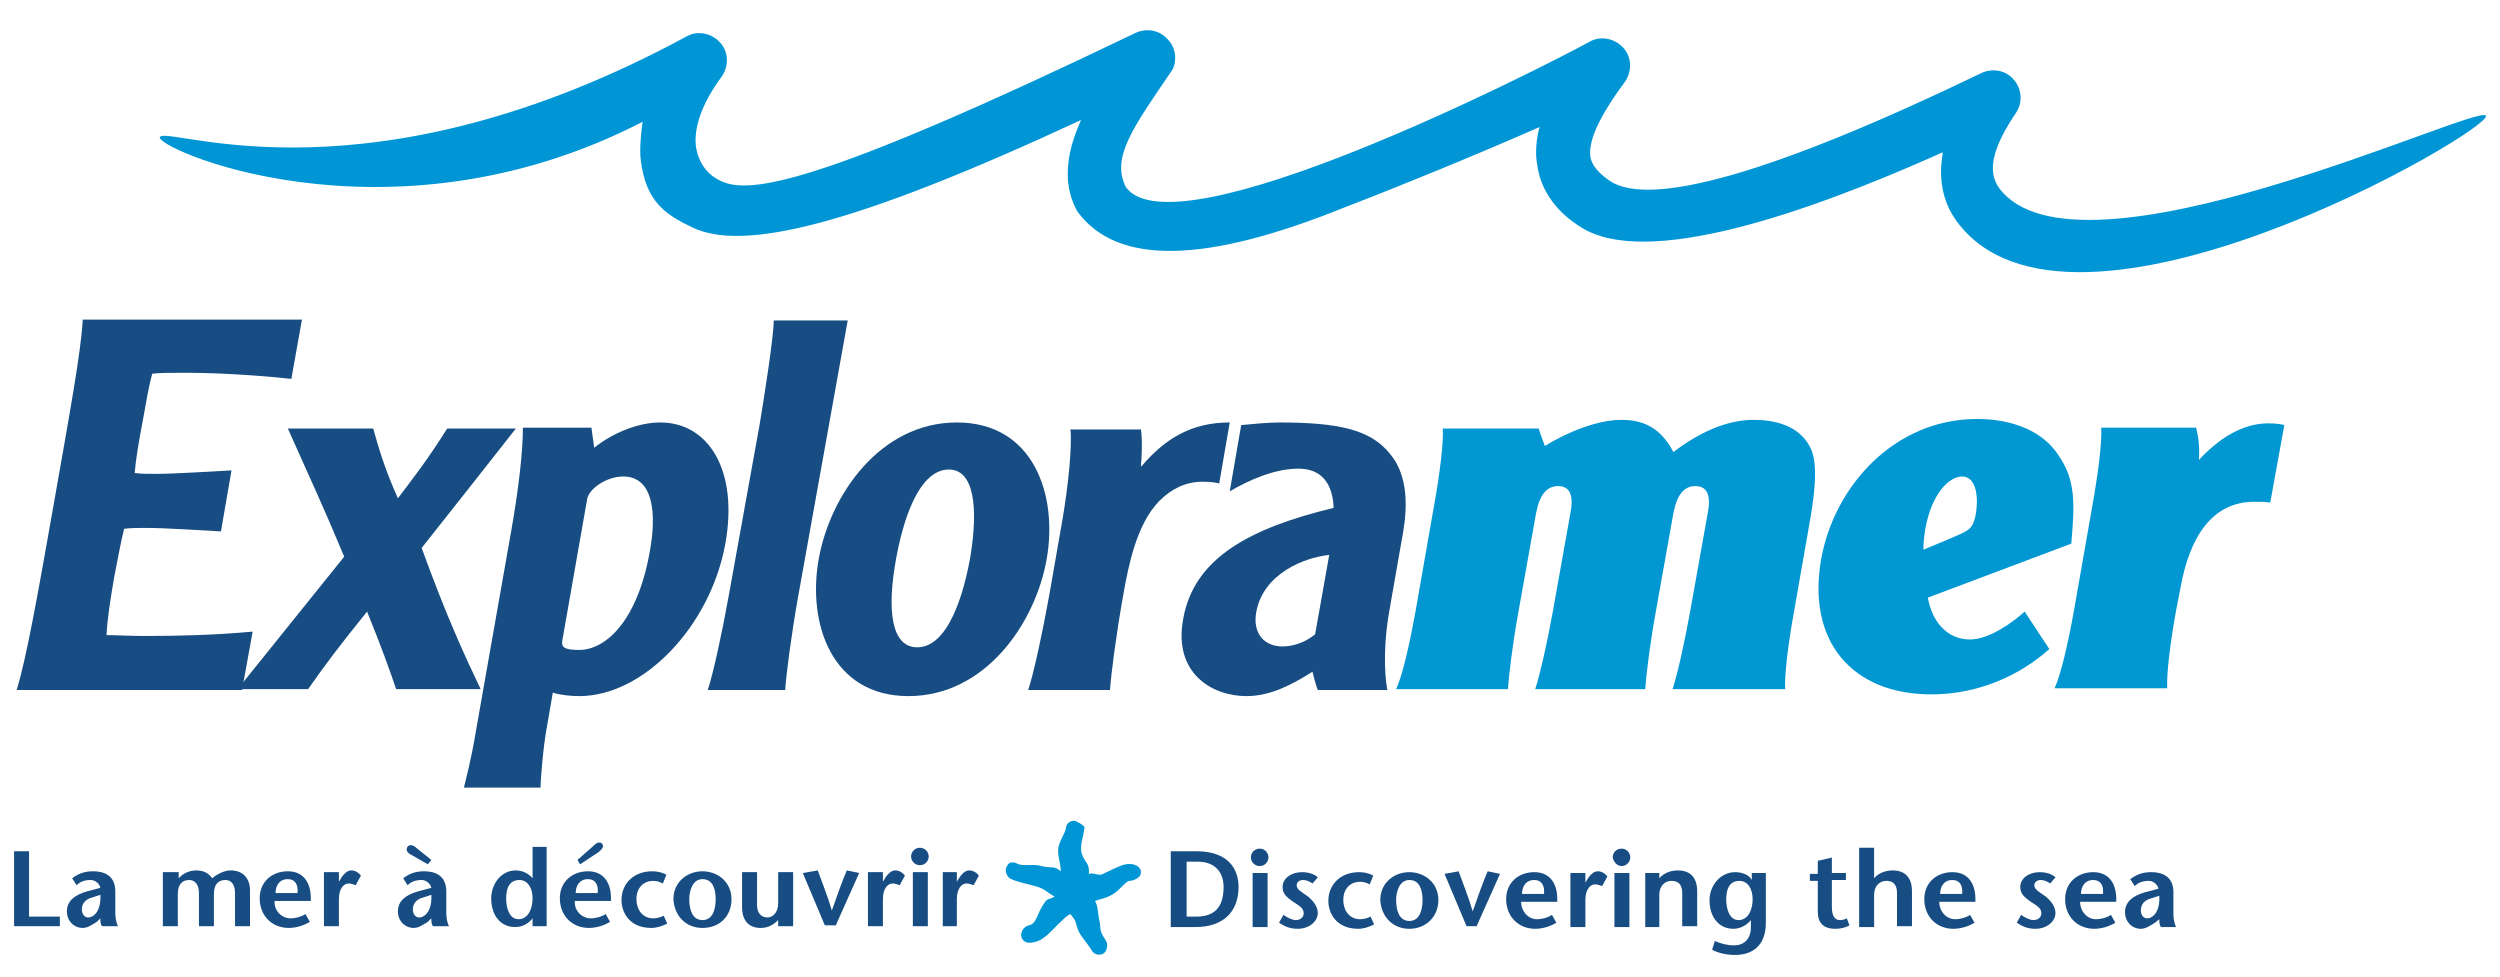
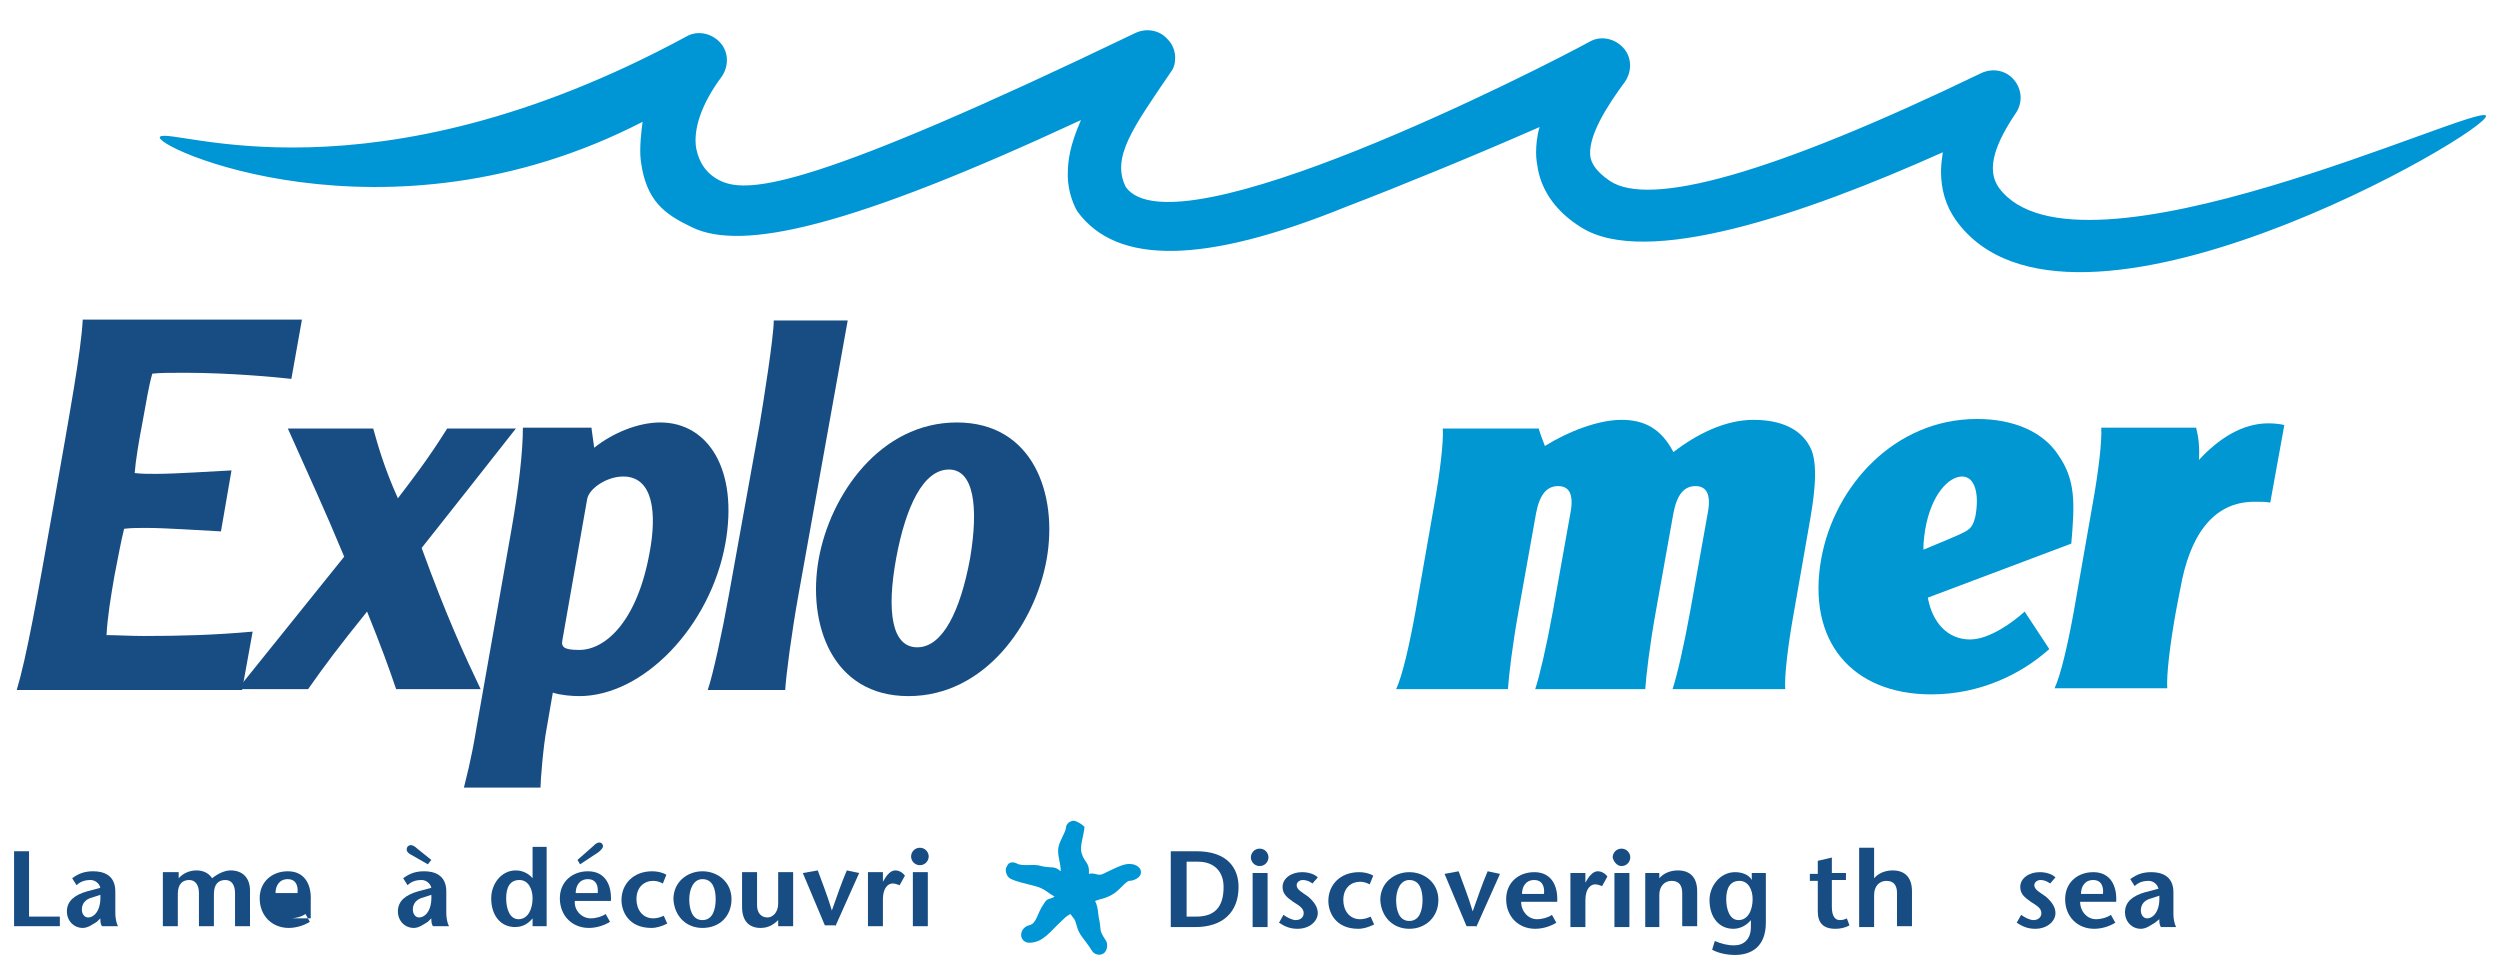
<svg xmlns="http://www.w3.org/2000/svg" width="133" height="52" viewBox="0 0 133 52" fill="none">
  <path d="M16.063 17.004L15.501 20.157C14.705 20.064 12.176 19.832 9.881 19.832C9.038 19.832 8.523 19.832 8.102 19.879C7.914 20.528 7.774 21.409 7.587 22.429C7.399 23.402 7.212 24.515 7.165 25.164C7.493 25.21 7.868 25.21 8.289 25.21C9.366 25.21 11.333 25.071 12.316 25.025L11.755 28.27C10.771 28.224 8.851 28.085 7.774 28.085C7.352 28.085 6.978 28.085 6.603 28.131C6.416 28.873 6.275 29.708 6.088 30.635C5.901 31.701 5.713 32.861 5.667 33.788C6.182 33.788 6.931 33.834 7.633 33.834C9.6 33.834 11.38 33.788 13.441 33.602L12.879 36.709H0.89C1.405 34.993 1.967 31.887 2.857 26.833C3.746 21.779 4.308 18.72 4.402 17.004H16.063Z" fill="#174D83" />
  <path d="M19.856 22.799C20.09 23.634 20.418 24.84 21.168 26.509C21.87 25.581 22.713 24.515 23.79 22.799H27.443C26.647 23.82 23.134 28.27 22.432 29.151C23.743 32.768 24.727 34.9 25.57 36.662H21.074C20.699 35.55 20.278 34.39 19.528 32.536C18.03 34.39 17.234 35.457 16.391 36.662H12.644L18.311 29.615C17.234 27.019 16.531 25.535 15.314 22.799H19.856Z" fill="#174D83" />
  <path d="M31.47 22.8L31.611 23.82C32.594 23.031 33.953 22.475 35.123 22.475C37.699 22.475 39.291 25.025 38.589 28.92C37.793 33.324 34.233 37.033 30.815 37.033C30.44 37.033 29.831 36.987 29.41 36.848L29.082 38.749C28.895 39.722 28.754 41.577 28.754 41.901H24.68C24.774 41.484 25.055 40.511 25.336 38.795L27.209 28.178C27.584 26.045 27.818 24.051 27.818 22.753H31.47V22.8ZM29.925 34.02C29.831 34.437 30.019 34.576 30.815 34.576C32.22 34.576 33.906 33.046 34.561 29.383C34.936 27.39 34.795 25.35 33.156 25.35C32.267 25.35 31.33 25.999 31.236 26.555L29.925 34.02Z" fill="#174D83" />
  <path d="M37.652 36.709C37.933 35.874 38.401 33.741 38.776 31.655L40.415 22.568C40.602 21.455 41.164 17.931 41.164 17.05H45.098L42.476 31.655C42.101 33.741 41.82 35.92 41.773 36.709H37.652Z" fill="#174D83" />
  <path d="M50.905 22.475C54.98 22.475 56.291 26.323 55.682 29.754C55.073 33.185 52.404 37.033 48.33 37.033C44.255 37.033 42.944 33.185 43.553 29.754C44.162 26.323 46.831 22.475 50.905 22.475ZM50.484 24.979C49.126 24.979 48.189 26.926 47.674 29.708C47.159 32.536 47.44 34.437 48.798 34.437C50.156 34.437 51.093 32.49 51.608 29.708C52.076 26.926 51.795 24.979 50.484 24.979Z" fill="#174D83" />
-   <path d="M60.693 22.8C60.787 23.402 60.74 24.422 60.693 24.793H60.74C62.004 23.31 63.409 22.475 65.423 22.475L64.861 25.721C64.72 25.674 64.393 25.628 63.971 25.628C63.081 25.628 62.332 25.999 61.676 26.648C60.459 27.9 60.037 30.079 59.756 31.655C59.382 33.741 59.101 35.92 59.054 36.709H54.699C54.98 35.874 55.448 33.741 55.822 31.655L56.478 27.9C56.853 25.813 57.04 23.634 56.947 22.846H60.693V22.8Z" fill="#174D83" />
-   <path d="M70.106 36.709C69.965 36.338 69.872 35.92 69.825 35.735C68.795 36.384 67.624 37.033 66.313 37.033C64.439 37.033 62.426 35.781 62.941 32.953C63.503 29.661 66.547 28.085 70.949 27.019C70.902 25.767 70.34 24.932 69.076 24.932C67.811 24.932 66.453 25.535 65.423 26.138L66.032 22.614C66.594 22.568 67.39 22.475 68.045 22.475C71.183 22.475 72.916 22.846 73.946 24.144C75.117 25.535 74.789 27.621 74.555 28.827L73.946 32.304C73.618 34.02 73.618 35.689 73.806 36.709H70.106ZM70.715 29.522C69.403 29.661 67.202 30.496 66.828 32.582C66.64 33.695 67.249 34.391 68.233 34.391C68.935 34.391 69.591 34.066 69.965 33.741L70.715 29.522Z" fill="#174D83" />
  <path d="M81.861 22.799C81.907 22.985 82.048 23.356 82.188 23.727C83.453 22.939 85.045 22.336 86.263 22.336C87.48 22.336 88.37 22.799 89.026 24.051C90.29 23.078 91.789 22.336 93.287 22.336C94.786 22.336 95.91 22.846 96.378 23.959C96.753 24.932 96.472 26.694 96.238 27.992L95.442 32.536C95.114 34.344 94.926 35.967 94.973 36.662H88.979C89.213 35.967 89.588 34.344 89.915 32.536L90.852 27.297C91.039 26.323 90.805 25.86 90.197 25.86C89.588 25.86 89.213 26.323 89.026 27.297L88.089 32.536C87.761 34.344 87.574 35.967 87.527 36.662H81.673C81.907 35.967 82.282 34.344 82.61 32.536L83.546 27.297C83.734 26.323 83.5 25.86 82.891 25.86C82.282 25.86 81.907 26.323 81.72 27.297L80.783 32.536C80.456 34.344 80.268 35.967 80.222 36.662H74.274C74.602 35.967 74.976 34.344 75.304 32.536L76.288 26.926C76.615 25.118 76.803 23.495 76.756 22.799H81.861Z" fill="#0097D2" />
  <path d="M102.56 31.794C102.794 33.092 103.59 34.02 104.808 34.02C105.838 34.02 107.103 33.092 107.711 32.536L109.023 34.53C107.524 35.874 105.323 36.941 102.747 36.941C98.532 36.941 96.097 34.112 96.893 29.708C97.596 25.86 100.78 22.29 105.182 22.29C107.149 22.29 108.695 22.985 109.491 24.191C110.428 25.535 110.381 26.741 110.193 28.92L102.56 31.794ZM104.574 28.27C104.901 28.085 104.995 27.853 105.089 27.482C105.323 26.23 105.042 25.35 104.386 25.35C103.684 25.35 102.747 26.277 102.419 28.178C102.326 28.78 102.326 29.059 102.326 29.244C103.216 28.873 104.246 28.456 104.574 28.27Z" fill="#0097D2" />
  <path d="M116.843 22.799C116.937 23.171 117.031 23.68 116.984 24.469C117.967 23.402 119.232 22.521 120.683 22.521C121.011 22.521 121.386 22.568 121.526 22.614L120.777 26.741C120.543 26.694 120.356 26.694 119.934 26.694C117.639 26.694 116.469 28.641 116 31.284L115.766 32.489C115.438 34.298 115.251 35.92 115.298 36.616H109.303C109.631 35.92 110.006 34.298 110.334 32.489L111.317 26.88C111.645 25.071 111.832 23.449 111.786 22.753H116.843V22.799Z" fill="#0097D2" />
  <path fill-rule="evenodd" clip-rule="evenodd" d="M0.749 49.273H3.184V48.763H1.545V45.286H0.749V49.273Z" fill="#174D83" />
  <path fill-rule="evenodd" clip-rule="evenodd" d="M5.339 48.856C5.339 48.995 5.339 49.18 5.432 49.273H6.275C6.182 49.088 6.135 48.809 6.135 48.578V47.419C6.135 46.538 5.479 46.352 4.964 46.352C4.543 46.352 4.215 46.445 3.84 46.723L4.074 47.094C4.262 46.909 4.496 46.816 4.824 46.816C5.058 46.816 5.292 47.001 5.339 47.233L4.636 47.419C3.981 47.604 3.559 47.929 3.559 48.485C3.559 48.995 3.934 49.366 4.402 49.366C4.683 49.366 4.917 49.18 5.151 49.041L5.339 48.856ZM5.339 47.604C5.385 48.439 5.011 48.809 4.683 48.809C4.496 48.809 4.355 48.624 4.355 48.392C4.355 48.068 4.543 47.836 4.917 47.743L5.339 47.604Z" fill="#174D83" />
  <path fill-rule="evenodd" clip-rule="evenodd" d="M9.413 46.399H8.664V49.273H9.46V47.558C9.46 47.048 9.694 46.816 10.069 46.816C10.396 46.816 10.584 47.094 10.584 47.511V49.273H11.38V47.558C11.38 47.048 11.614 46.816 11.989 46.816C12.363 46.816 12.504 47.141 12.504 47.511V49.273H13.3V47.372C13.3 46.723 12.925 46.306 12.27 46.306C11.942 46.306 11.567 46.491 11.286 46.723C11.099 46.445 10.818 46.306 10.443 46.306C10.116 46.306 9.741 46.445 9.507 46.723V46.399H9.413Z" fill="#174D83" />
-   <path fill-rule="evenodd" clip-rule="evenodd" d="M16.531 47.929C16.578 47.048 16.203 46.352 15.314 46.352C14.471 46.352 13.815 46.909 13.815 47.789C13.815 48.717 14.471 49.366 15.361 49.366C15.688 49.366 16.11 49.273 16.484 49.041L16.25 48.624C16.063 48.763 15.735 48.856 15.454 48.856C14.986 48.856 14.564 48.439 14.611 47.929H16.531ZM14.658 47.511C14.658 47.14 14.845 46.77 15.314 46.77C15.688 46.77 15.876 47.048 15.829 47.511H14.658Z" fill="#174D83" />
-   <path fill-rule="evenodd" clip-rule="evenodd" d="M17.983 46.399H17.234V49.273H18.03V47.836C18.03 47.233 18.311 47.001 18.545 47.001C18.686 47.001 18.779 47.048 18.92 47.094L19.201 46.584C19.06 46.399 18.873 46.306 18.686 46.306C18.451 46.306 18.264 46.538 18.17 46.677L18.03 46.909V46.399H17.983Z" fill="#174D83" />
+   <path fill-rule="evenodd" clip-rule="evenodd" d="M16.531 47.929C16.578 47.048 16.203 46.352 15.314 46.352C14.471 46.352 13.815 46.909 13.815 47.789C13.815 48.717 14.471 49.366 15.361 49.366C15.688 49.366 16.11 49.273 16.484 49.041L16.25 48.624C16.063 48.763 15.735 48.856 15.454 48.856H16.531ZM14.658 47.511C14.658 47.14 14.845 46.77 15.314 46.77C15.688 46.77 15.876 47.048 15.829 47.511H14.658Z" fill="#174D83" />
  <path fill-rule="evenodd" clip-rule="evenodd" d="M22.947 45.749L22.198 45.147C22.104 45.054 21.964 44.961 21.87 44.961C21.73 44.961 21.636 45.054 21.636 45.193C21.636 45.332 21.776 45.425 21.87 45.471L22.76 45.981L22.947 45.749ZM22.947 48.856C22.947 48.995 22.947 49.181 23.041 49.273H23.884C23.79 49.088 23.743 48.809 23.743 48.578V47.419C23.743 46.538 23.088 46.352 22.573 46.352C22.151 46.352 21.823 46.445 21.449 46.723L21.683 47.094C21.87 46.909 22.104 46.816 22.432 46.816C22.666 46.816 22.9 47.001 22.947 47.233L22.245 47.419C21.589 47.604 21.168 47.929 21.168 48.485C21.168 48.995 21.542 49.366 22.011 49.366C22.291 49.366 22.526 49.181 22.76 49.041L22.947 48.856ZM22.947 47.604C22.994 48.439 22.619 48.809 22.291 48.809C22.104 48.809 21.964 48.624 21.964 48.392C21.964 48.068 22.151 47.836 22.526 47.743L22.947 47.604Z" fill="#174D83" />
  <path fill-rule="evenodd" clip-rule="evenodd" d="M27.63 46.816C28.099 46.816 28.333 47.279 28.333 47.789C28.333 48.346 28.099 48.902 27.584 48.902C27.115 48.902 26.928 48.346 26.928 47.789C26.928 47.233 27.115 46.816 27.63 46.816ZM28.333 49.273H29.082V45.054H28.333V46.723C28.145 46.491 27.818 46.306 27.443 46.306C26.647 46.306 26.132 47.048 26.132 47.789C26.132 48.717 26.647 49.319 27.396 49.319C27.864 49.319 28.145 49.088 28.333 48.856V49.273Z" fill="#174D83" />
  <path fill-rule="evenodd" clip-rule="evenodd" d="M30.861 45.981L31.845 45.332C31.939 45.239 32.079 45.147 32.079 45.008C32.079 44.961 32.032 44.822 31.892 44.822C31.751 44.822 31.658 44.915 31.564 45.008L30.721 45.749L30.861 45.981ZM32.501 47.929C32.547 47.048 32.173 46.352 31.283 46.352C30.44 46.352 29.784 46.909 29.784 47.789C29.784 48.717 30.44 49.366 31.33 49.366C31.658 49.366 32.079 49.273 32.454 49.041L32.22 48.624C32.032 48.763 31.704 48.856 31.424 48.856C30.955 48.856 30.534 48.439 30.581 47.929H32.501ZM30.627 47.511C30.627 47.14 30.815 46.77 31.283 46.77C31.658 46.77 31.845 47.048 31.798 47.511H30.627Z" fill="#174D83" />
  <path fill-rule="evenodd" clip-rule="evenodd" d="M35.31 48.717C35.123 48.809 34.936 48.856 34.748 48.856C34.187 48.856 33.859 48.392 33.859 47.836C33.859 47.187 34.28 46.862 34.748 46.862C34.936 46.862 35.076 46.909 35.264 47.001L35.451 46.538C35.217 46.399 34.936 46.352 34.702 46.352C33.671 46.352 33.063 47.048 33.063 47.882C33.063 48.485 33.437 49.366 34.655 49.366C34.936 49.366 35.217 49.273 35.498 49.134L35.31 48.717Z" fill="#174D83" />
  <path fill-rule="evenodd" clip-rule="evenodd" d="M37.371 49.366C38.308 49.366 38.916 48.717 38.916 47.836C38.916 46.909 38.167 46.352 37.371 46.352C36.575 46.352 35.826 46.909 35.826 47.836C35.873 48.717 36.481 49.366 37.371 49.366ZM37.371 48.949C36.809 48.949 36.669 48.346 36.669 47.836C36.669 47.372 36.856 46.77 37.371 46.77C37.933 46.77 38.074 47.326 38.074 47.836C38.074 48.346 37.933 48.949 37.371 48.949Z" fill="#174D83" />
  <path fill-rule="evenodd" clip-rule="evenodd" d="M41.445 49.273H42.195V46.399H41.399V48.068C41.399 48.578 41.071 48.809 40.837 48.809C40.462 48.809 40.275 48.531 40.275 48.16V46.399H39.478V48.253C39.478 48.995 39.853 49.366 40.462 49.366C40.837 49.366 41.118 49.227 41.399 48.949V49.273H41.445Z" fill="#174D83" />
  <path fill-rule="evenodd" clip-rule="evenodd" d="M44.443 49.273L45.707 46.445L45.051 46.306C44.77 46.955 44.536 47.651 44.255 48.439C44.021 47.651 43.74 46.955 43.506 46.306L42.71 46.445L43.881 49.227H44.443V49.273Z" fill="#174D83" />
  <path fill-rule="evenodd" clip-rule="evenodd" d="M46.925 46.399H46.175V49.273H46.971V47.836C46.971 47.233 47.252 47.001 47.487 47.001C47.627 47.001 47.721 47.048 47.861 47.094L48.142 46.584C48.002 46.399 47.814 46.306 47.627 46.306C47.393 46.306 47.206 46.538 47.112 46.677L46.971 46.909V46.399H46.925Z" fill="#174D83" />
  <path fill-rule="evenodd" clip-rule="evenodd" d="M48.564 46.399V49.273H49.36V46.399H48.564ZM48.938 46.028C49.219 46.028 49.407 45.796 49.407 45.564C49.407 45.332 49.219 45.1 48.938 45.1C48.657 45.1 48.47 45.332 48.47 45.564C48.47 45.796 48.657 46.028 48.938 46.028Z" fill="#174D83" />
-   <path fill-rule="evenodd" clip-rule="evenodd" d="M50.905 46.399H50.156V49.273H50.905V47.836C50.905 47.233 51.186 47.001 51.42 47.001C51.561 47.001 51.655 47.048 51.795 47.094L52.076 46.584C51.936 46.399 51.748 46.306 51.561 46.306C51.327 46.306 51.139 46.538 51.046 46.677L50.905 46.909V46.399Z" fill="#174D83" />
  <path fill-rule="evenodd" clip-rule="evenodd" d="M62.285 45.286V49.32H63.596C65.048 49.32 65.891 48.531 65.891 47.187C65.891 46.213 65.329 45.286 63.643 45.286H62.285ZM63.128 45.842H63.737C64.58 45.842 65.095 46.352 65.095 47.187C65.095 48.3 64.58 48.763 63.643 48.763H63.128V45.842Z" fill="#174D83" />
  <path fill-rule="evenodd" clip-rule="evenodd" d="M66.64 46.445V49.319H67.436V46.445H66.64ZM67.015 46.074C67.296 46.074 67.483 45.842 67.483 45.611C67.483 45.379 67.296 45.147 67.015 45.147C66.734 45.147 66.547 45.379 66.547 45.611C66.547 45.842 66.734 46.074 67.015 46.074Z" fill="#174D83" />
  <path fill-rule="evenodd" clip-rule="evenodd" d="M70.106 46.677C69.919 46.491 69.591 46.399 69.263 46.399C68.701 46.399 68.233 46.723 68.233 47.187C68.233 47.558 68.467 47.743 68.795 47.975C69.076 48.16 69.357 48.3 69.357 48.578C69.357 48.81 69.169 48.949 68.935 48.949C68.748 48.949 68.467 48.81 68.28 48.67L68.045 49.088C68.326 49.273 68.607 49.412 69.029 49.412C69.684 49.412 70.106 48.995 70.106 48.578C70.106 48.3 69.966 48.021 69.591 47.697C69.263 47.465 68.982 47.326 68.982 47.094C68.982 46.909 69.169 46.816 69.31 46.816C69.45 46.816 69.638 46.862 69.825 47.001L70.106 46.677Z" fill="#174D83" />
  <path fill-rule="evenodd" clip-rule="evenodd" d="M72.916 48.763C72.728 48.856 72.541 48.902 72.354 48.902C71.792 48.902 71.464 48.439 71.464 47.882C71.464 47.233 71.885 46.909 72.354 46.909C72.541 46.909 72.682 46.955 72.869 47.048L73.056 46.584C72.822 46.445 72.541 46.399 72.307 46.399C71.277 46.399 70.668 47.094 70.668 47.929C70.668 48.531 71.043 49.412 72.26 49.412C72.541 49.412 72.822 49.32 73.103 49.181L72.916 48.763Z" fill="#174D83" />
  <path fill-rule="evenodd" clip-rule="evenodd" d="M74.976 49.412C75.866 49.412 76.522 48.763 76.522 47.882C76.522 46.955 75.772 46.399 74.976 46.399C74.18 46.399 73.431 46.955 73.431 47.882C73.478 48.763 74.087 49.412 74.976 49.412ZM74.976 48.995C74.414 48.995 74.274 48.392 74.274 47.882C74.274 47.419 74.461 46.816 74.976 46.816C75.538 46.816 75.679 47.372 75.679 47.882C75.679 48.392 75.538 48.995 74.976 48.995Z" fill="#174D83" />
  <path fill-rule="evenodd" clip-rule="evenodd" d="M78.535 49.319L79.8 46.491L79.144 46.352C78.863 47.001 78.629 47.697 78.348 48.485C78.114 47.697 77.833 47.001 77.599 46.352L76.85 46.491L78.02 49.273H78.535V49.319Z" fill="#174D83" />
  <path fill-rule="evenodd" clip-rule="evenodd" d="M82.844 47.975C82.891 47.094 82.516 46.399 81.626 46.399C80.783 46.399 80.128 46.955 80.128 47.836C80.128 48.763 80.783 49.412 81.673 49.412C82.001 49.412 82.422 49.32 82.797 49.088L82.563 48.67C82.376 48.81 82.048 48.902 81.767 48.902C81.299 48.902 80.924 48.485 80.924 47.975H82.844ZM80.971 47.558C80.971 47.187 81.158 46.816 81.626 46.816C82.001 46.816 82.188 47.094 82.141 47.558H80.971Z" fill="#174D83" />
  <path fill-rule="evenodd" clip-rule="evenodd" d="M84.296 46.445H83.546V49.319H84.343V47.882C84.343 47.279 84.624 47.048 84.858 47.048C84.998 47.048 85.092 47.094 85.232 47.14L85.513 46.63C85.373 46.445 85.186 46.352 84.998 46.352C84.764 46.352 84.577 46.584 84.483 46.723L84.343 46.955V46.445H84.296Z" fill="#174D83" />
  <path fill-rule="evenodd" clip-rule="evenodd" d="M85.888 46.445V49.319H86.684V46.445H85.888ZM86.263 46.074C86.544 46.074 86.731 45.842 86.731 45.611C86.731 45.379 86.544 45.147 86.263 45.147C85.982 45.147 85.794 45.379 85.794 45.611C85.841 45.842 86.028 46.074 86.263 46.074Z" fill="#174D83" />
  <path fill-rule="evenodd" clip-rule="evenodd" d="M88.276 46.445H87.527V49.319H88.276V47.604C88.276 47.141 88.557 46.862 88.932 46.862C89.353 46.862 89.494 47.141 89.494 47.511V49.273H90.29V47.419C90.29 46.677 89.915 46.306 89.26 46.306C88.885 46.306 88.511 46.445 88.276 46.723V46.445Z" fill="#174D83" />
  <path fill-rule="evenodd" clip-rule="evenodd" d="M93.99 46.445H93.194V46.816C93.053 46.538 92.678 46.399 92.304 46.399C91.508 46.399 90.946 47.141 90.946 47.882C90.946 48.81 91.461 49.412 92.21 49.412C92.632 49.412 92.959 49.181 93.147 48.949V49.32C93.147 49.969 92.772 50.293 92.257 50.293C91.882 50.293 91.555 50.2 91.227 50.061L91.086 50.525C91.414 50.711 91.882 50.803 92.304 50.803C93.147 50.803 93.943 50.386 93.943 49.088V46.445H93.99ZM92.538 46.862C93.006 46.862 93.24 47.326 93.24 47.836C93.24 48.392 93.006 48.949 92.491 48.949C92.023 48.949 91.835 48.392 91.835 47.836C91.835 47.28 92.023 46.862 92.538 46.862Z" fill="#174D83" />
  <path fill-rule="evenodd" clip-rule="evenodd" d="M97.502 45.611L96.706 45.796V46.491H96.284V46.862H96.706V48.485C96.706 49.088 96.987 49.412 97.642 49.412C97.877 49.412 98.158 49.366 98.392 49.227L98.251 48.856C98.158 48.902 98.064 48.949 97.877 48.949C97.642 48.949 97.455 48.763 97.455 48.253V46.816H98.204V46.445H97.455V45.611H97.502Z" fill="#174D83" />
  <path fill-rule="evenodd" clip-rule="evenodd" d="M99.656 45.1H98.907V49.32H99.703V47.604C99.703 47.141 99.984 46.862 100.359 46.862C100.78 46.862 100.921 47.141 100.921 47.511V49.273H101.717V47.419C101.717 46.677 101.342 46.306 100.687 46.306C100.312 46.306 99.937 46.445 99.703 46.723V45.1H99.656Z" fill="#174D83" />
-   <path fill-rule="evenodd" clip-rule="evenodd" d="M105.089 47.975C105.135 47.094 104.761 46.399 103.871 46.399C103.028 46.399 102.372 46.955 102.372 47.836C102.372 48.763 103.028 49.412 103.918 49.412C104.246 49.412 104.667 49.32 105.042 49.088L104.808 48.67C104.62 48.81 104.293 48.902 104.012 48.902C103.543 48.902 103.169 48.485 103.169 47.975H105.089ZM103.215 47.558C103.215 47.187 103.403 46.816 103.871 46.816C104.246 46.816 104.433 47.094 104.386 47.558H103.215Z" fill="#174D83" />
  <path fill-rule="evenodd" clip-rule="evenodd" d="M109.35 46.677C109.163 46.491 108.835 46.399 108.507 46.399C107.945 46.399 107.477 46.723 107.477 47.187C107.477 47.558 107.711 47.743 108.039 47.975C108.32 48.16 108.601 48.3 108.601 48.578C108.601 48.81 108.414 48.949 108.18 48.949C107.992 48.949 107.711 48.81 107.524 48.67L107.29 49.088C107.571 49.273 107.852 49.412 108.273 49.412C108.929 49.412 109.35 48.995 109.35 48.578C109.35 48.3 109.21 48.021 108.835 47.697C108.507 47.465 108.226 47.326 108.226 47.094C108.226 46.909 108.414 46.816 108.554 46.816C108.695 46.816 108.882 46.862 109.069 47.001L109.35 46.677Z" fill="#174D83" />
  <path fill-rule="evenodd" clip-rule="evenodd" d="M112.582 47.975C112.629 47.094 112.254 46.399 111.364 46.399C110.521 46.399 109.865 46.955 109.865 47.836C109.865 48.763 110.521 49.412 111.411 49.412C111.739 49.412 112.16 49.32 112.535 49.088L112.301 48.67C112.113 48.81 111.786 48.902 111.505 48.902C111.036 48.902 110.662 48.485 110.662 47.975H112.582ZM110.708 47.558C110.708 47.187 110.896 46.816 111.364 46.816C111.739 46.816 111.926 47.094 111.879 47.558H110.708Z" fill="#174D83" />
  <path fill-rule="evenodd" clip-rule="evenodd" d="M114.876 48.902C114.876 49.041 114.876 49.227 114.97 49.32H115.766C115.672 49.134 115.626 48.856 115.626 48.624V47.465C115.626 46.584 114.97 46.399 114.455 46.399C114.033 46.399 113.706 46.491 113.331 46.77L113.565 47.141C113.752 46.955 113.987 46.862 114.314 46.862C114.549 46.862 114.783 47.048 114.83 47.28L114.127 47.465C113.471 47.651 113.05 47.975 113.05 48.531C113.05 49.041 113.425 49.412 113.893 49.412C114.174 49.412 114.408 49.227 114.642 49.088L114.876 48.902ZM114.876 47.651C114.923 48.485 114.549 48.856 114.221 48.856C114.033 48.856 113.893 48.67 113.893 48.439C113.893 48.114 114.08 47.882 114.455 47.79L114.876 47.651Z" fill="#174D83" />
  <path fill-rule="evenodd" clip-rule="evenodd" d="M57.134 43.663C56.9 43.663 56.712 43.849 56.712 44.034C56.665 44.359 56.291 44.822 56.291 45.239C56.291 45.657 56.431 45.935 56.431 46.352C56.057 46.028 55.963 46.213 55.401 46.074C54.98 45.935 54.418 46.12 54.09 45.935C53.902 45.842 53.668 45.842 53.575 46.074C53.434 46.26 53.528 46.584 53.715 46.723C54.043 46.909 54.558 47.001 55.073 47.141C55.588 47.279 55.682 47.465 56.103 47.697C55.822 47.882 55.729 47.743 55.541 48.068C55.167 48.578 55.167 49.134 54.745 49.227C54.511 49.273 54.324 49.505 54.324 49.737C54.324 49.969 54.511 50.154 54.745 50.154C55.495 50.154 55.869 49.551 56.431 49.041C56.712 48.763 56.712 48.763 56.946 48.624C57.134 48.902 57.181 48.856 57.274 49.227C57.415 49.783 57.649 49.876 58.117 50.618C58.258 50.803 58.539 50.849 58.726 50.711C58.913 50.571 58.96 50.2 58.82 50.015C58.445 49.459 58.586 49.459 58.492 48.995C58.398 48.624 58.445 48.3 58.258 47.929C58.632 47.789 58.726 47.836 59.148 47.604C59.522 47.419 59.897 46.862 60.084 46.862C60.318 46.862 60.693 46.677 60.693 46.445C60.74 46.213 60.506 46.028 60.271 45.981C59.85 45.889 59.475 46.12 58.679 46.491C58.445 46.63 58.211 46.399 57.93 46.491C57.977 45.889 57.696 45.889 57.555 45.425C57.415 45.008 57.649 44.544 57.696 43.988C57.602 43.895 57.368 43.709 57.134 43.663Z" fill="#0096D6" />
  <path d="M132.251 6.155C131.876 5.46 110.521 15.613 106.353 10.003C105.604 8.983 106.213 7.546 107.243 6.016C107.618 5.46 107.571 4.764 107.149 4.254C106.728 3.744 106.025 3.605 105.417 3.883C94.177 9.308 87.761 11.023 85.654 9.632C84.764 9.03 84.67 8.566 84.624 8.427C84.389 7.314 85.56 5.552 86.45 4.347C86.825 3.79 86.825 3.049 86.356 2.539C85.888 2.029 85.139 1.89 84.577 2.214C81.954 3.651 62.519 13.573 59.897 9.957C59.101 8.38 60.271 6.804 62.285 3.837C62.472 3.605 62.519 3.327 62.519 3.049C62.519 2.724 62.379 2.353 62.145 2.121C61.723 1.611 61.021 1.472 60.412 1.75C43.365 9.957 39.853 10.328 38.355 9.632C37.558 9.261 37.184 8.612 37.043 7.917C36.856 6.897 37.324 5.506 38.401 4.069C38.776 3.512 38.776 2.77 38.308 2.26C37.839 1.75 37.09 1.611 36.528 1.936C19.669 11.069 9.179 6.758 8.523 7.268C7.868 7.731 20.512 13.527 34.187 6.48C34.14 6.804 33.999 7.87 34.093 8.566C34.374 10.699 35.357 11.394 36.809 12.089C39.478 13.388 45.239 12.089 57.508 6.387C56.9 7.778 56.806 8.566 56.806 9.308C56.806 10.281 57.181 11.023 57.321 11.255C59.428 14.13 64.112 14.037 71.558 11.023C74.461 9.91 78.535 8.241 81.907 6.758C81.767 7.221 81.72 7.685 81.72 8.149C81.72 8.427 81.767 8.705 81.814 8.983C82.048 10.235 82.844 11.301 84.108 12.089C87.527 14.269 95.91 11.44 103.356 8.102C103.309 8.427 103.262 8.798 103.262 9.122C103.262 10.05 103.496 10.93 104.058 11.719C110.053 20.064 132.625 6.897 132.251 6.155Z" fill="#0096D6" />
</svg>